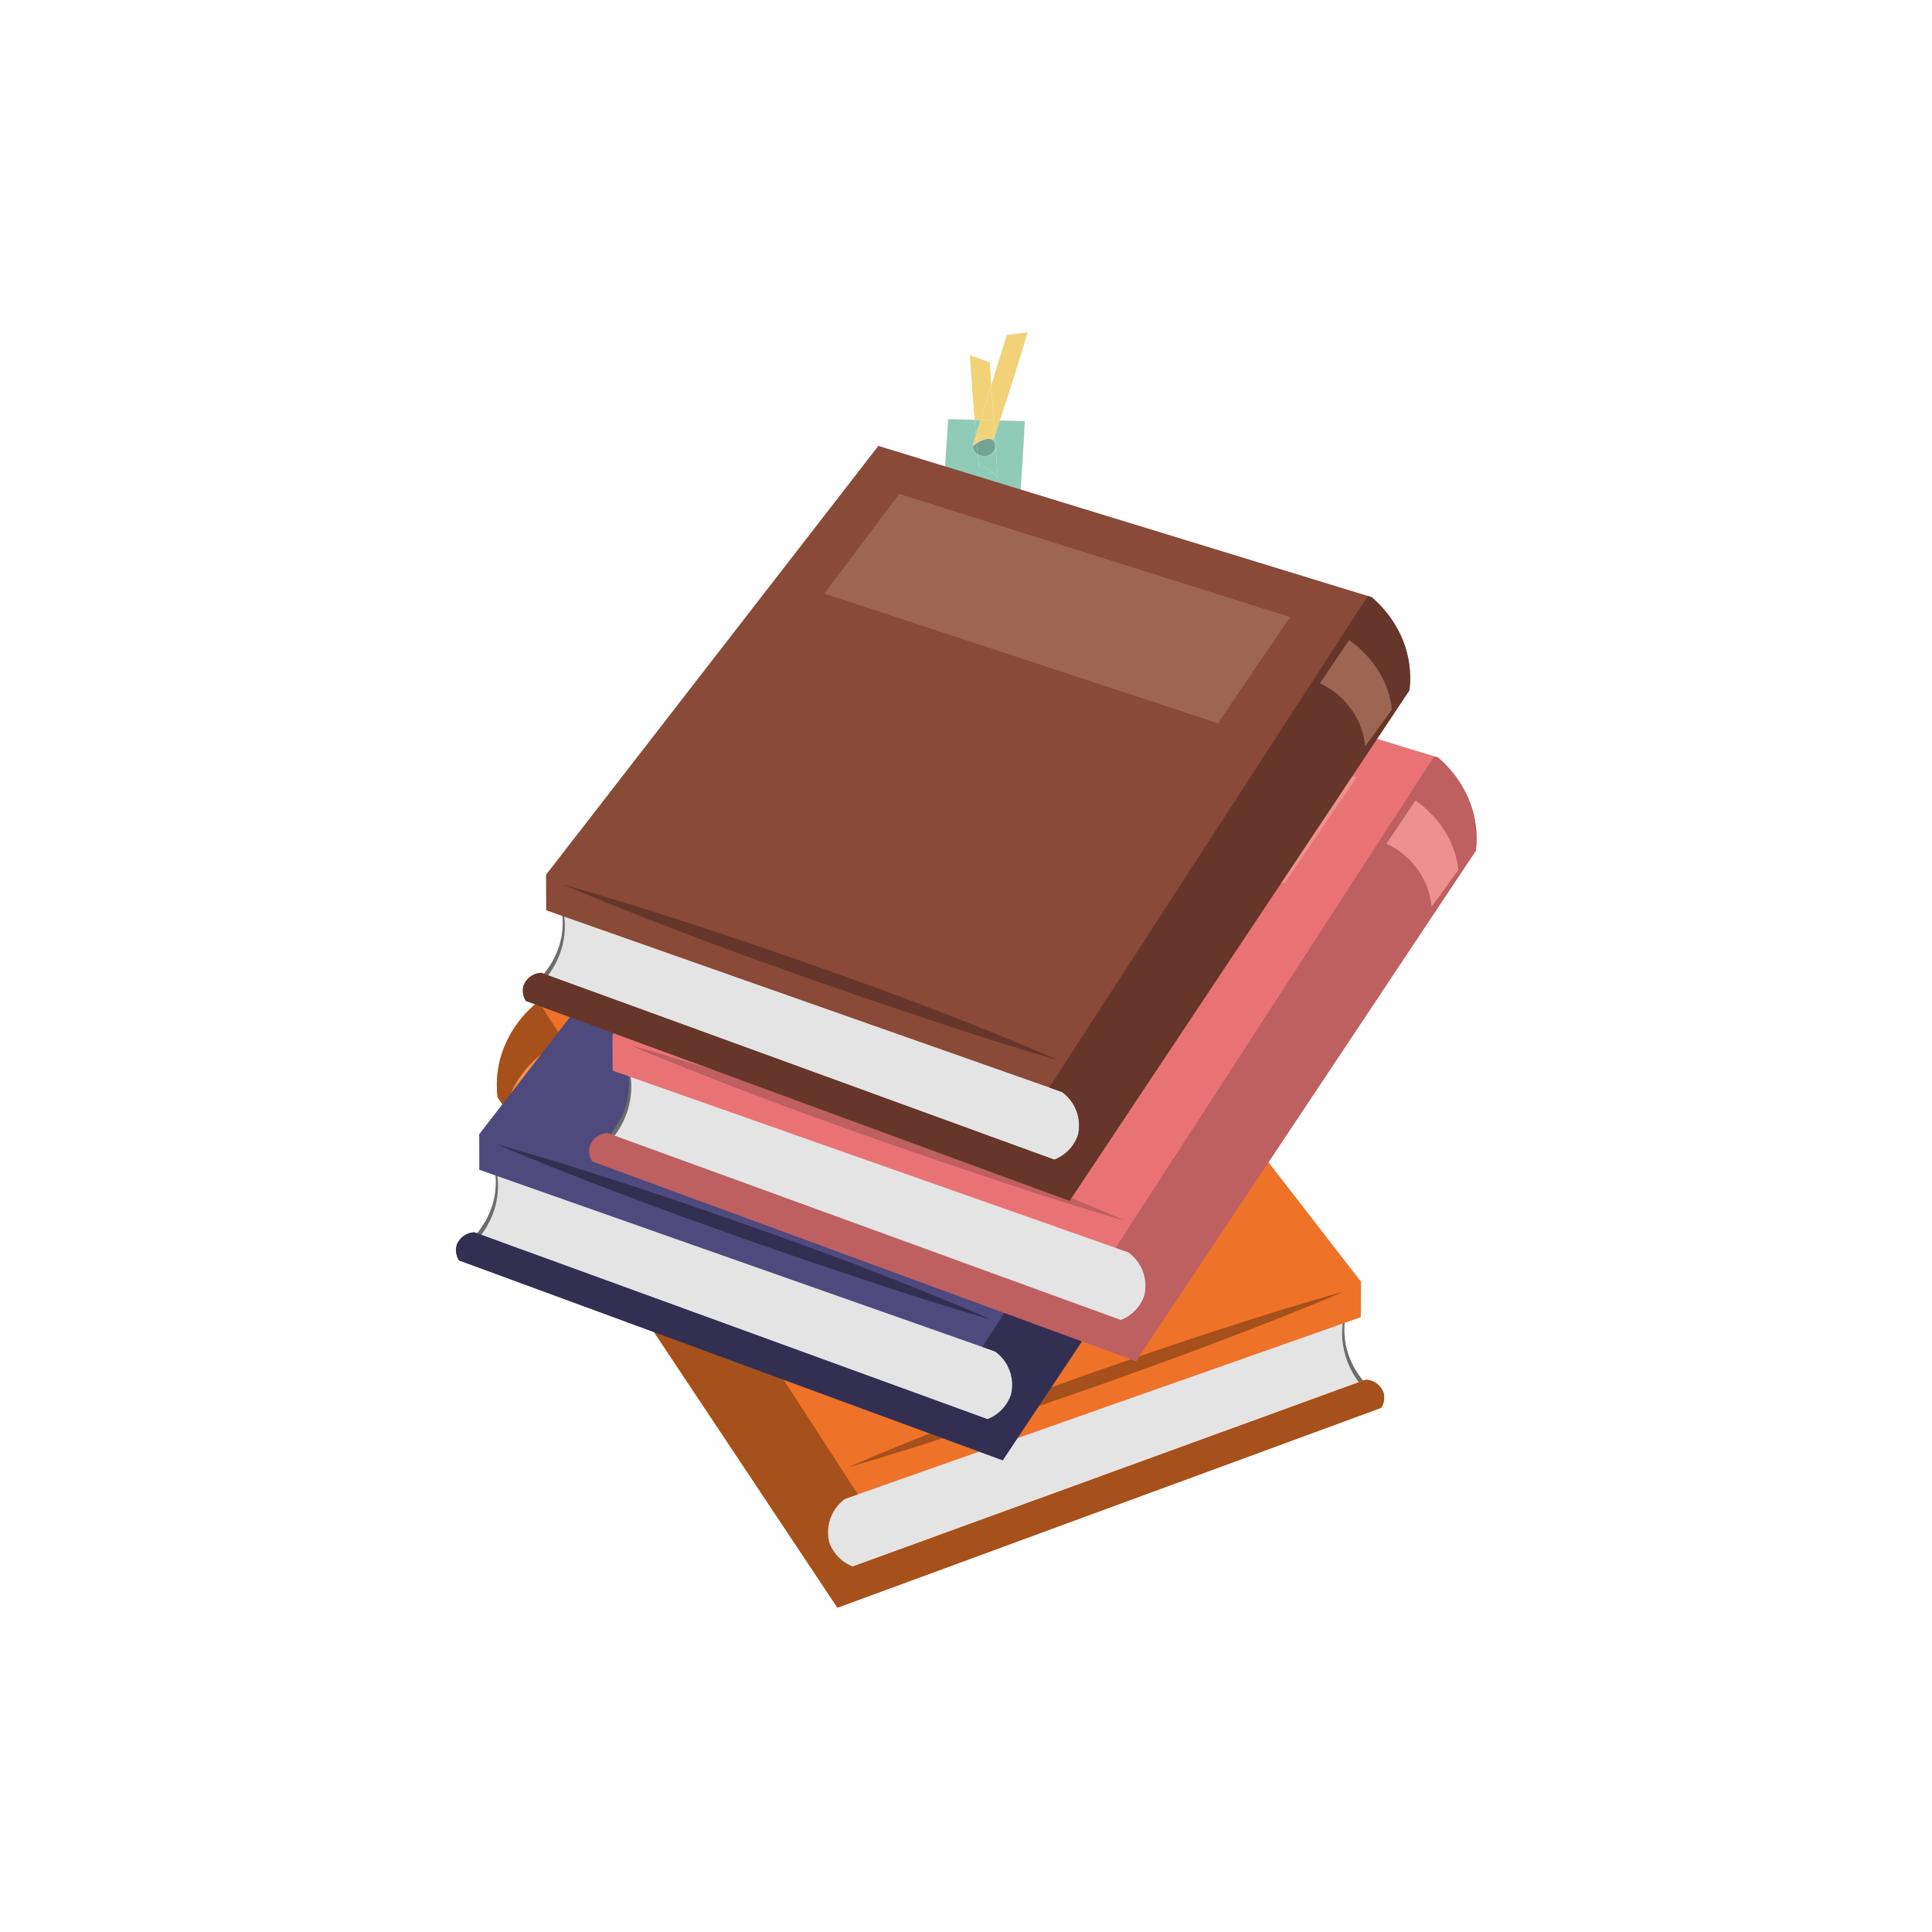
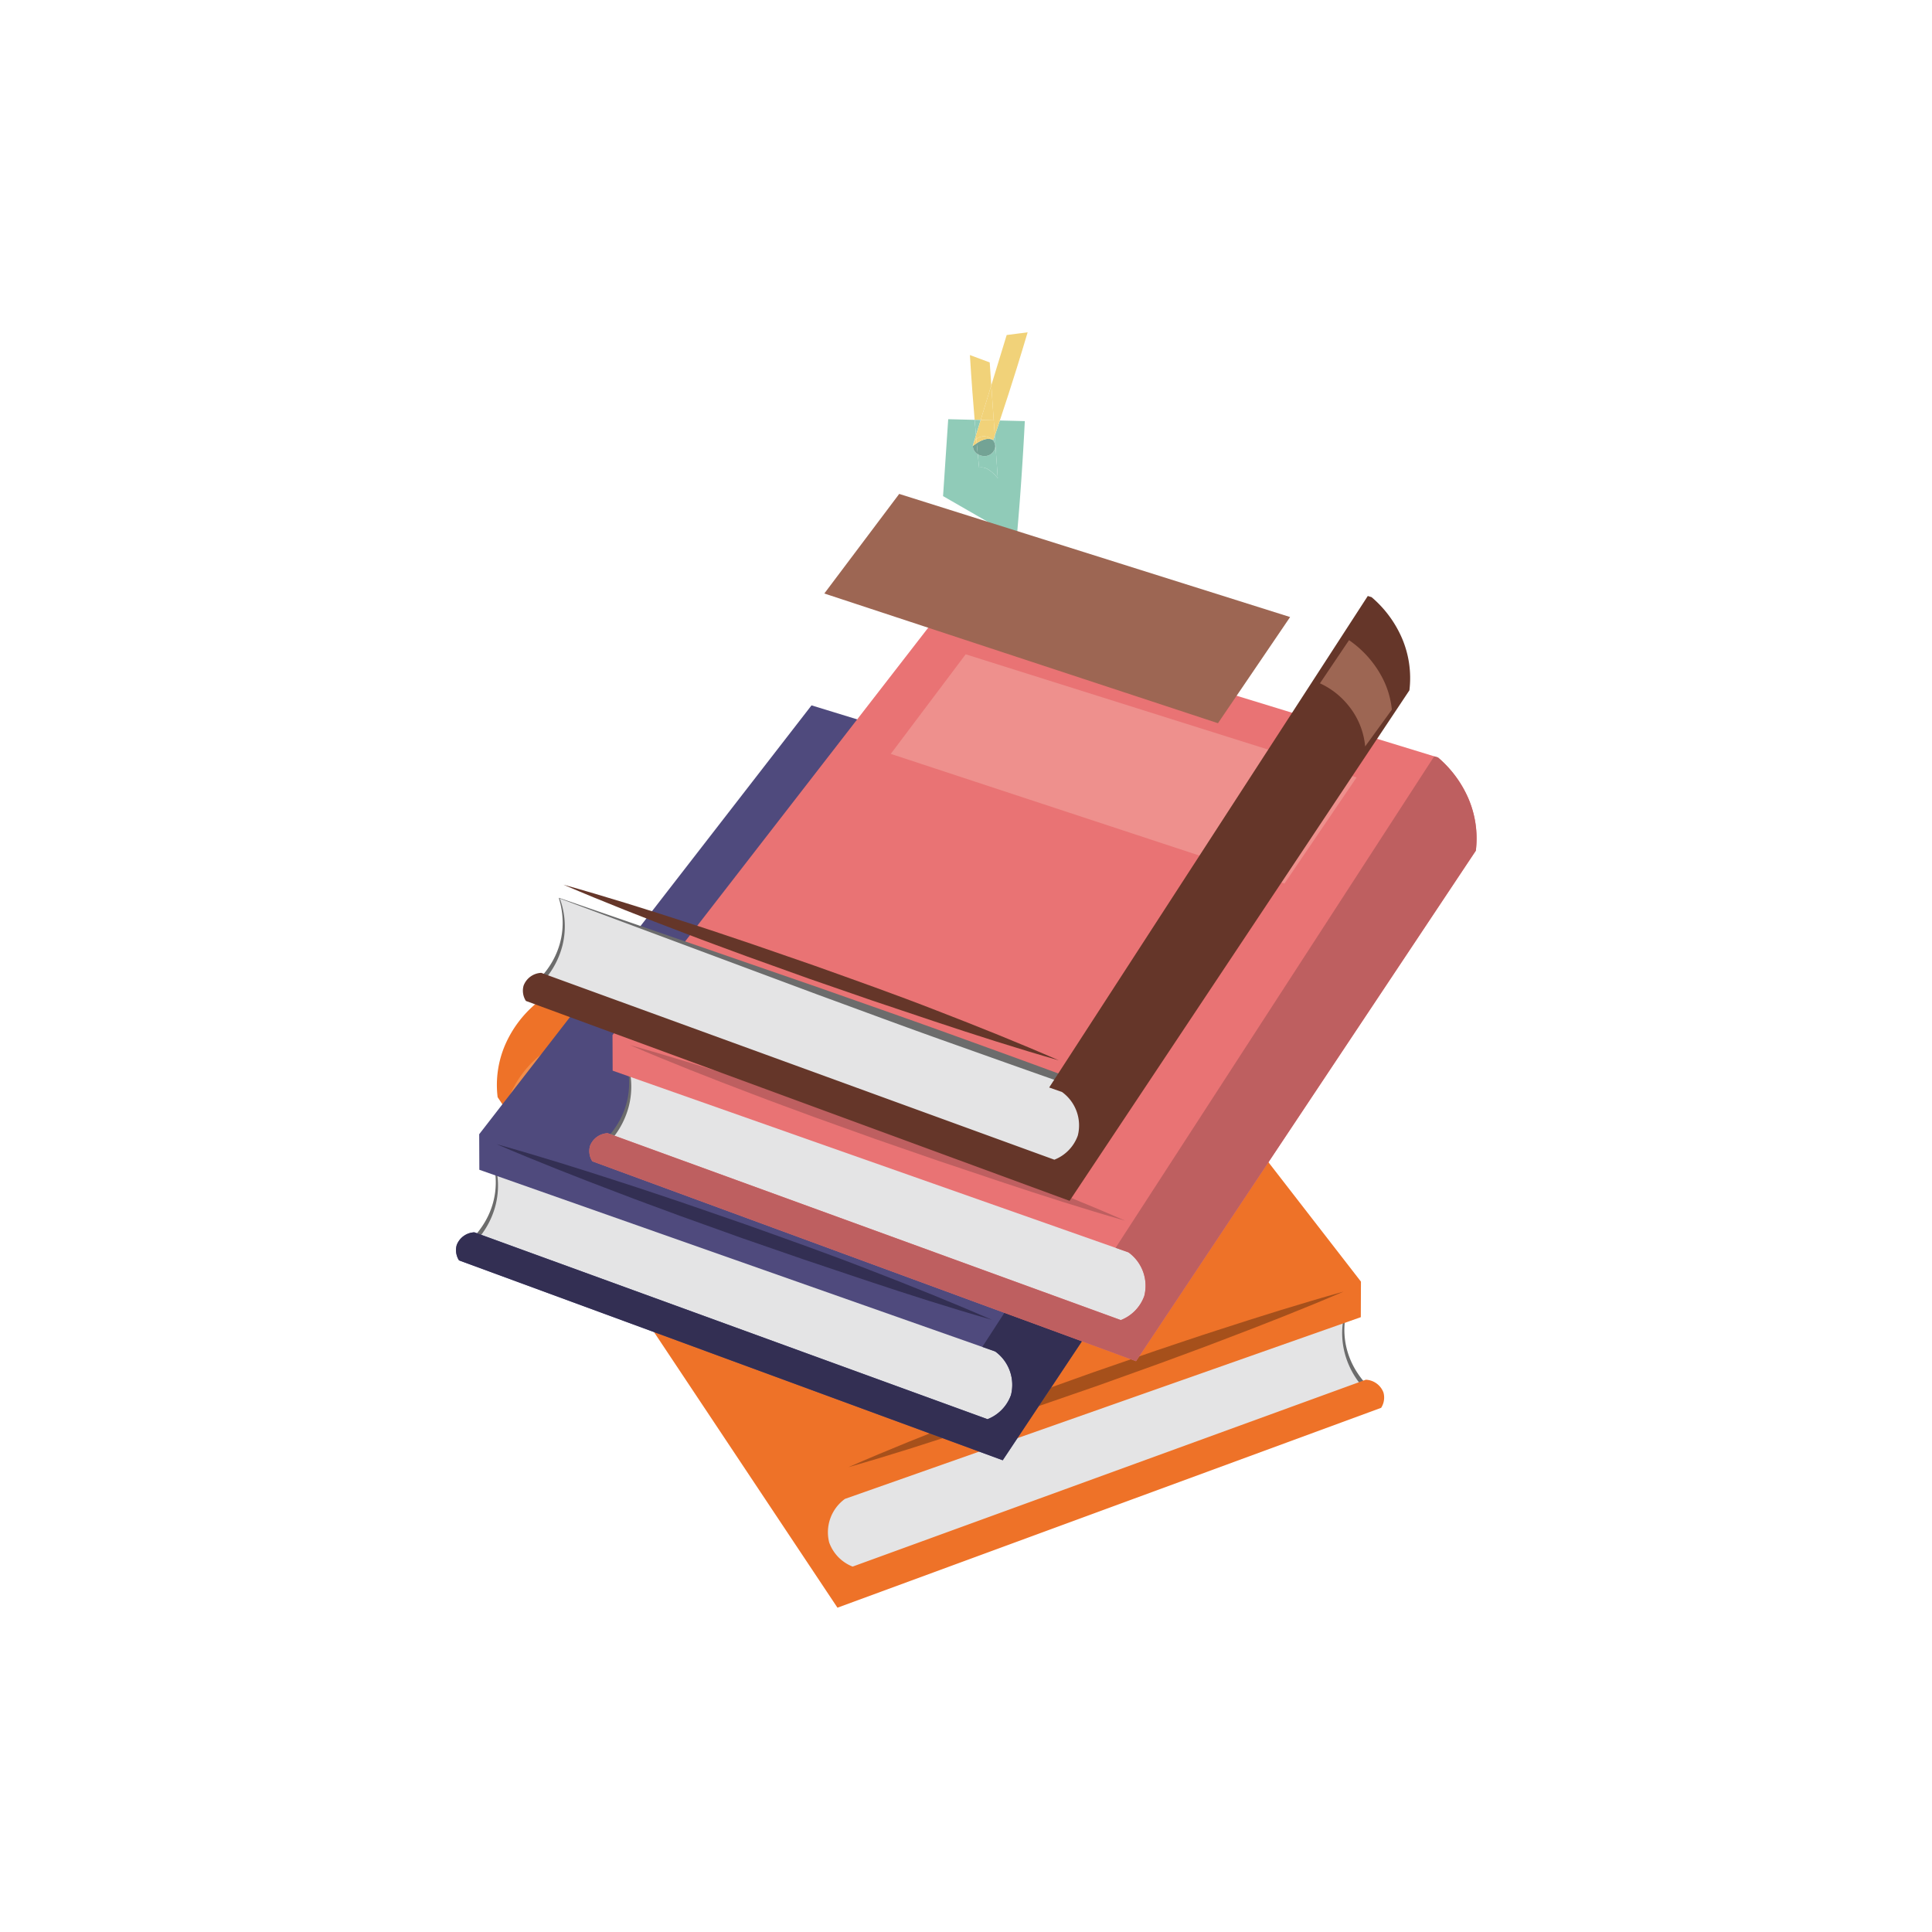
<svg xmlns="http://www.w3.org/2000/svg" width="250" height="250" viewBox="0 0 250 250">
  <defs>
    <clipPath id="clip-path">
      <rect id="Rectangle_5258" data-name="Rectangle 5258" width="250" height="250" transform="translate(-1940 -20050)" fill="#fff" stroke="#707070" stroke-width="1" />
    </clipPath>
  </defs>
  <g id="Mask_Group_308" data-name="Mask Group 308" transform="translate(1940 20050)" clip-path="url(#clip-path)">
    <g id="Group_8850" data-name="Group 8850" transform="translate(-1901.659 -20227.016)">
      <g id="Group_8836" data-name="Group 8836" transform="translate(25.953 287.367)">
        <g id="Group_8835" data-name="Group 8835">
          <g id="Group_8834" data-name="Group 8834" transform="translate(41.189 58.476)">
            <g id="Group_8833" data-name="Group 8833">
              <path id="Path_26648" data-name="Path 26648" d="M146.364,373.541a10.439,10.439,0,0,0-.452,5.058,10.727,10.727,0,0,0,3.513,6.255l-67.918,24.9a8.806,8.806,0,0,1-3.21-4.166,9.475,9.475,0,0,1,1.071-7.989Z" transform="translate(-77.44 -373.503)" fill="#e4e4e5" />
              <path id="Path_26649" data-name="Path 26649" d="M146.318,373.495a1.115,1.115,0,0,1-.043.239l-.053.188-.1.375c-.06.251-.108.5-.149.757a11.318,11.318,0,0,0-.136,1.532,9.958,9.958,0,0,0,.417,3.02,10.327,10.327,0,0,0,1.289,2.743,10.782,10.782,0,0,0,2,2.269l.385.33-.481.185c-5.624,2.172-11.277,4.266-16.925,6.373s-11.321,4.147-17.014,6.131l-8.535,2.99-8.511,3.055q-8.493,3.106-16.937,6.342l-.139.053-.129-.089a9.326,9.326,0,0,1-2.467-2.508,8.7,8.7,0,0,1-1.311-3.288,9.381,9.381,0,0,1,.106-3.546,10.845,10.845,0,0,1,1.329-3.294l.075-.121.148-.055c5.592-2.082,11.219-4.1,16.85-6.15s11.278-4,16.913-5.988Zm-.075.075-33.576,12.516c-5.531,2.021-11.054,4.066-16.585,6.043s-11.073,3.953-16.648,5.881l.221-.175a9.3,9.3,0,0,0-1.453,6.24,8.018,8.018,0,0,0,1.14,3.047,8.692,8.692,0,0,0,2.25,2.389l-.268-.035q8.532-3,17.022-6.109l8.468-3.171,8.445-3.236q8.439-3.25,16.944-6.321c5.671-2.044,11.338-4.1,17.033-6.079l-.1.516a10.845,10.845,0,0,1-3.269-5.365,10.278,10.278,0,0,1-.3-3.137,10.129,10.129,0,0,1,.214-1.557c.057-.256.121-.51.2-.76l.117-.374.064-.184A.646.646,0,0,1,146.243,373.57Z" transform="translate(-77.357 -373.495)" fill="#6c6c6c" />
            </g>
          </g>
          <path id="Path_26650" data-name="Path 26650" d="M95.932,302.168,32.109,321.736a14.555,14.555,0,0,0-3.894,5.222,13.1,13.1,0,0,0-1,6.832l43.974,66.061,70.351-25.862a2.452,2.452,0,0,0,.3-1.985,2.553,2.553,0,0,0-2.287-1.651l-66.4,24.18a5.248,5.248,0,0,1-3.035-3.124,5.336,5.336,0,0,1,2.041-5.636l66.751-23.514q.009-2.3.018-4.6Z" transform="translate(-27.116 -302.168)" fill="#ee7228" />
-           <path id="Path_26651" data-name="Path 26651" d="M70.124,395.676a5.248,5.248,0,0,0,3.035,3.124l66.4-24.18a2.554,2.554,0,0,1,2.287,1.651,2.452,2.452,0,0,1-.3,1.985L71.188,404.119,27.214,338.058a13.1,13.1,0,0,1,1-6.832A14.555,14.555,0,0,1,32.109,326l.491-.151,41.229,63.6-1.665.586A5.335,5.335,0,0,0,70.124,395.676Z" transform="translate(-27.116 -306.435)" fill="#a6501b" />
          <path id="Path_26652" data-name="Path 26652" d="M146.68,371.425c-5.222,2.24-10.5,4.309-15.8,6.318-2.645,1.021-5.311,1.98-7.967,2.968l-8,2.872-8.034,2.779-8.06,2.705c-5.377,1.793-10.777,3.525-16.239,5.088,5.2-2.277,10.47-4.383,15.759-6.428,5.281-2.068,10.627-3.953,15.965-5.863l8.037-2.778c2.69-.9,5.369-1.819,8.07-2.682C135.8,374.649,141.21,372.952,146.68,371.425Z" transform="translate(-37.109 -314.646)" fill="#a6501b" />
        </g>
        <path id="Path_26653" data-name="Path 26653" d="M46.065,325.681l50.583-15.933q4.845,6.443,9.691,12.886L55.4,339.418Q50.733,332.55,46.065,325.681Z" transform="translate(-30.53 -303.534)" fill="#f38e4b" />
        <path id="Path_26654" data-name="Path 26654" d="M37.548,338.914a10.074,10.074,0,0,0-3.655,2.84,9.754,9.754,0,0,0-2.2,5.328l-3.456-4.765a11.37,11.37,0,0,1,1.281-4.217,13.458,13.458,0,0,1,4.262-4.771Q35.666,336.122,37.548,338.914Z" transform="translate(-27.319 -307.782)" fill="#f38e4b" />
      </g>
      <g id="Group_8840" data-name="Group 8840" transform="translate(20.659 268.292)">
        <g id="Group_8839" data-name="Group 8839">
          <g id="Group_8838" data-name="Group 8838" transform="translate(1.065 58.476)">
            <g id="Group_8837" data-name="Group 8837">
              <path id="Path_26655" data-name="Path 26655" d="M25.733,350.274a10.44,10.44,0,0,1,.452,5.058,10.731,10.731,0,0,1-3.512,6.256l67.917,24.9a8.808,8.808,0,0,0,3.211-4.166,9.479,9.479,0,0,0-1.072-7.99Z" transform="translate(-22.087 -350.236)" fill="#e4e4e5" />
              <path id="Path_26656" data-name="Path 26656" d="M25.642,350.3a.722.722,0,0,1,.081.13l.063.184.117.373c.075.25.139.5.2.76a10.141,10.141,0,0,1,.214,1.558,10.283,10.283,0,0,1-.3,3.137,10.846,10.846,0,0,1-3.269,5.364l-.1-.515c5.695,1.979,11.362,4.034,17.033,6.079s11.319,4.154,16.945,6.32l8.444,3.236,8.468,3.171q8.488,3.119,17.022,6.109l-.268.036a8.707,8.707,0,0,0,2.25-2.39,8.01,8.01,0,0,0,1.14-3.047,9.3,9.3,0,0,0-1.453-6.24l.221.175c-5.574-1.927-11.112-3.919-16.648-5.881s-11.054-4.022-16.585-6.043Zm-.075-.075,33.42,11.545c5.635,1.989,11.278,3.954,16.913,5.987,5.631,2.049,11.259,4.067,16.85,6.15l.148.055.075.121a10.819,10.819,0,0,1,1.329,3.293,9.369,9.369,0,0,1,.106,3.547,8.705,8.705,0,0,1-1.311,3.288,9.307,9.307,0,0,1-2.466,2.507l-.13.089-.139-.053q-8.447-3.231-16.937-6.343l-8.511-3.055-8.535-2.989q-8.539-2.977-17.014-6.132c-5.649-2.105-11.3-4.2-16.925-6.372l-.481-.186.385-.33a10.8,10.8,0,0,0,1.995-2.268,10.345,10.345,0,0,0,1.289-2.744,9.933,9.933,0,0,0,.417-3.02,11.306,11.306,0,0,0-.136-1.531c-.04-.254-.089-.507-.149-.758l-.1-.375-.053-.187A1.161,1.161,0,0,1,25.568,350.228Z" transform="translate(-21.958 -350.228)" fill="#6c6c6c" />
            </g>
          </g>
          <path id="Path_26657" data-name="Path 26657" d="M66.669,278.9l63.822,19.568a14.543,14.543,0,0,1,3.894,5.223,13.09,13.09,0,0,1,1,6.832L91.412,376.585,21.061,350.722a2.451,2.451,0,0,1-.3-1.985,2.554,2.554,0,0,1,2.287-1.65l66.4,24.18a5.247,5.247,0,0,0,3.035-3.125,5.335,5.335,0,0,0-2.041-5.636L23.685,338.992q-.009-2.3-.018-4.6Z" transform="translate(-20.659 -278.901)" fill="#4f4a7d" />
          <path id="Path_26658" data-name="Path 26658" d="M92.476,372.409a5.247,5.247,0,0,1-3.035,3.125l-66.4-24.18A2.554,2.554,0,0,0,20.758,353a2.451,2.451,0,0,0,.3,1.985l70.351,25.862,43.974-66.061a13.09,13.09,0,0,0-1-6.832,14.543,14.543,0,0,0-3.894-5.223l-.491-.15-41.229,63.6,1.664.586A5.335,5.335,0,0,1,92.476,372.409Z" transform="translate(-20.659 -283.168)" fill="#332f53" />
          <path id="Path_26659" data-name="Path 26659" d="M27.067,348.158c5.222,2.24,10.5,4.309,15.8,6.318,2.645,1.021,5.311,1.98,7.967,2.969l8,2.871,8.034,2.779,8.06,2.706c5.377,1.793,10.777,3.525,16.239,5.087-5.2-2.276-10.47-4.382-15.759-6.427-5.281-2.068-10.627-3.954-15.964-5.863l-8.038-2.778c-2.689-.9-5.369-1.819-8.07-2.682C37.949,351.382,32.537,349.685,27.067,348.158Z" transform="translate(-21.813 -291.379)" fill="#332f53" />
        </g>
        <path id="Path_26660" data-name="Path 26660" d="M146.478,315.148a10.069,10.069,0,0,1,3.656,2.84,9.76,9.76,0,0,1,2.2,5.327l3.456-4.764a11.359,11.359,0,0,0-1.282-4.217,13.45,13.45,0,0,0-4.261-4.771Z" transform="translate(-43.327 -284.425)" fill="#6a6593" />
-         <path id="Path_26661" data-name="Path 26661" d="M128.523,302.414,77.94,286.481l-9.691,12.887,50.939,16.783Z" transform="translate(-29.233 -280.267)" fill="#6a6593" />
      </g>
      <g id="Group_8844" data-name="Group 8844" transform="translate(37.909 255.468)">
        <g id="Group_8843" data-name="Group 8843" transform="translate(0 0)">
          <g id="Group_8842" data-name="Group 8842" transform="translate(1.066 58.476)">
            <g id="Group_8841" data-name="Group 8841">
              <path id="Path_26662" data-name="Path 26662" d="M46.775,334.632a10.441,10.441,0,0,1,.452,5.058,10.73,10.73,0,0,1-3.513,6.256l67.918,24.9a8.8,8.8,0,0,0,3.21-4.166,9.48,9.48,0,0,0-1.071-7.99Z" transform="translate(-43.129 -334.594)" fill="#e4e4e5" />
              <path id="Path_26663" data-name="Path 26663" d="M46.684,334.661a.693.693,0,0,1,.08.13l.064.184.117.374c.075.25.139.5.194.76a10.043,10.043,0,0,1,.215,1.558,10.283,10.283,0,0,1-.3,3.137,10.84,10.84,0,0,1-3.269,5.364l-.1-.515c5.7,1.979,11.362,4.034,17.034,6.079s11.318,4.154,16.944,6.32l8.445,3.236,8.468,3.171q8.488,3.119,17.022,6.109l-.268.036a8.707,8.707,0,0,0,2.25-2.39,7.994,7.994,0,0,0,1.139-3.047,9.3,9.3,0,0,0-1.453-6.24l.222.175c-5.574-1.927-11.112-3.919-16.648-5.881s-11.053-4.023-16.584-6.044Zm-.075-.075,33.42,11.545c5.635,1.989,11.278,3.954,16.913,5.987,5.63,2.049,11.258,4.067,16.85,6.15l.148.055.075.12a10.84,10.84,0,0,1,1.329,3.293,9.4,9.4,0,0,1,.106,3.547,8.718,8.718,0,0,1-1.311,3.288,9.323,9.323,0,0,1-2.467,2.507l-.129.089-.14-.054q-8.446-3.229-16.936-6.342l-8.512-3.055-8.534-2.989q-8.539-2.977-17.014-6.132c-5.649-2.106-11.3-4.2-16.926-6.372l-.48-.186.384-.33a10.781,10.781,0,0,0,2-2.269,10.329,10.329,0,0,0,1.289-2.743,9.958,9.958,0,0,0,.417-3.02,11.307,11.307,0,0,0-.136-1.531c-.041-.254-.089-.507-.149-.758l-.1-.375-.053-.187A1.176,1.176,0,0,1,46.609,334.586Z" transform="translate(-43 -334.586)" fill="#6c6c6c" />
            </g>
          </g>
          <path id="Path_26664" data-name="Path 26664" d="M87.71,263.259l63.823,19.568a14.563,14.563,0,0,1,3.894,5.223,13.1,13.1,0,0,1,1,6.832l-43.974,66.061L42.1,335.08a2.444,2.444,0,0,1-.3-1.985,2.552,2.552,0,0,1,2.287-1.65l66.4,24.179a5.245,5.245,0,0,0,3.035-3.124,5.336,5.336,0,0,0-2.041-5.636L44.727,323.35q-.009-2.3-.018-4.6Z" transform="translate(-41.7 -263.259)" fill="#e97374" />
          <path id="Path_26665" data-name="Path 26665" d="M113.518,356.767a5.245,5.245,0,0,1-3.035,3.124l-66.4-24.179a2.551,2.551,0,0,0-2.287,1.65,2.444,2.444,0,0,0,.3,1.985l70.351,25.862,43.974-66.061a13.1,13.1,0,0,0-1-6.832,14.562,14.562,0,0,0-3.894-5.223l-.491-.15q-20.616,31.8-41.229,63.6l1.665.586A5.336,5.336,0,0,1,113.518,356.767Z" transform="translate(-41.7 -267.526)" fill="#be5f60" />
          <path id="Path_26666" data-name="Path 26666" d="M48.109,332.516c5.222,2.24,10.5,4.309,15.8,6.318,2.644,1.021,5.311,1.98,7.966,2.968l8,2.872,8.034,2.779,8.06,2.705c5.377,1.794,10.777,3.526,16.239,5.088-5.2-2.276-10.47-4.382-15.759-6.427-5.281-2.068-10.627-3.954-15.965-5.863l-8.037-2.778c-2.69-.9-5.369-1.819-8.07-2.682C58.99,335.74,53.579,334.043,48.109,332.516Z" transform="translate(-42.855 -275.737)" fill="#be5f60" />
        </g>
-         <path id="Path_26667" data-name="Path 26667" d="M167.52,299.506a10.082,10.082,0,0,1,3.656,2.84,9.749,9.749,0,0,1,2.195,5.327l3.456-4.764a11.391,11.391,0,0,0-1.282-4.217,13.458,13.458,0,0,0-4.261-4.771Z" transform="translate(-64.369 -268.783)" fill="#ee908d" />
        <path id="Path_26668" data-name="Path 26668" d="M149.565,286.772,98.982,270.839l-9.691,12.886,50.939,16.784Z" transform="translate(-50.274 -264.625)" fill="#ee908d" />
      </g>
      <g id="Group_8845" data-name="Group 8845" transform="translate(83.691 220.016)">
        <path id="Path_26669" data-name="Path 26669" d="M104.548,227.522q-.1-1.481-.206-2.961l-2.562-.954q.141,2.351.327,4.836c.089,1.2.185,2.379.285,3.549l.781.02Q103.861,229.765,104.548,227.522Z" transform="translate(-98.306 -220.663)" fill="#f1d279" />
        <path id="Path_26670" data-name="Path 26670" d="M104.624,241.381a4.642,4.642,0,0,0-1.226-1.14,1.624,1.624,0,0,0-1.192-.245c-.058-.571-.115-1.151-.171-1.731a1.249,1.249,0,0,1-.63-1.073l-.028.021.037-.121a1.139,1.139,0,0,1,.133-.434l.257-.842q-.09-.992-.175-2l-3.42-.086-.667,9.954,9.526,5.478c.14-1.592.275-3.194.4-4.816q.4-5.309.653-10.368l-3.229-.08q-.327.981-.654,1.942Z" transform="translate(-97.543 -222.487)" fill="#90cbb8" />
        <path id="Path_26671" data-name="Path 26671" d="M104.871,236.811a1.2,1.2,0,0,1,.412.94,1.369,1.369,0,0,1-1.5,1.209,1.589,1.589,0,0,1-.76-.231c.057.58.113,1.159.171,1.731a1.624,1.624,0,0,1,1.192.245,4.642,4.642,0,0,1,1.226,1.14l-.386-5.542c-.065.189-.129.382-.193.57A1.27,1.27,0,0,0,104.871,236.811Z" transform="translate(-98.53 -222.95)" fill="#90cbb8" />
        <path id="Path_26672" data-name="Path 26672" d="M103.308,233.854l-.781-.02q.085,1.008.175,2Q103.005,234.845,103.308,233.854Z" transform="translate(-98.441 -222.506)" fill="#90cbb8" />
        <path id="Path_26673" data-name="Path 26673" d="M102.253,237.875a1.249,1.249,0,0,0,.63,1.073q-.069-.71-.136-1.427C102.563,237.641,102.394,237.763,102.253,237.875Z" transform="translate(-98.392 -223.17)" fill="#73a395" />
        <path id="Path_26674" data-name="Path 26674" d="M102.264,237.736l.133-.434A1.139,1.139,0,0,0,102.264,237.736Z" transform="translate(-98.394 -223.13)" fill="#73a395" />
        <path id="Path_26675" data-name="Path 26675" d="M105.252,237.848a1.2,1.2,0,0,0-.412-.94,1.723,1.723,0,0,0-1.056.032,3.792,3.792,0,0,0-.93.458q.068.717.136,1.427a1.589,1.589,0,0,0,.76.231A1.369,1.369,0,0,0,105.252,237.848Z" transform="translate(-98.5 -223.047)" fill="#73a395" />
        <path id="Path_26676" data-name="Path 26676" d="M105.472,231.407l.791.02q1.1-3.288,2.187-6.772.74-2.38,1.408-4.639l-2.71.352-1.992,6.507Q105.315,229.14,105.472,231.407Z" transform="translate(-98.915 -220.016)" fill="#f1d279" />
        <path id="Path_26677" data-name="Path 26677" d="M105.17,232.914q-.159-2.266-.316-4.532-.686,2.244-1.374,4.489Z" transform="translate(-98.613 -221.523)" fill="#f1d279" />
        <path id="Path_26678" data-name="Path 26678" d="M105.679,235.872q.327-.963.654-1.942l-.791-.02Q105.61,234.89,105.679,235.872Z" transform="translate(-98.984 -222.519)" fill="#f1d279" />
        <path id="Path_26679" data-name="Path 26679" d="M102.728,236.755c-.015-.161-.03-.319-.044-.48l-.257.842A1.273,1.273,0,0,1,102.728,236.755Z" transform="translate(-98.423 -222.945)" fill="#f1d279" />
        <path id="Path_26680" data-name="Path 26680" d="M102.256,237.831l-.037.121.028-.021c0-.011,0-.02,0-.031S102.253,237.854,102.256,237.831Z" transform="translate(-98.385 -223.226)" fill="#f1d279" />
        <path id="Path_26681" data-name="Path 26681" d="M102.74,235.84c.015.162.03.32.044.48a1.58,1.58,0,0,1,2.036.051,1.271,1.271,0,0,1,.161.061c.065-.188.129-.381.193-.57q-.069-.981-.137-1.962l-1.69-.043Q103.043,234.849,102.74,235.84Z" transform="translate(-98.479 -222.51)" fill="#f1d279" />
        <path id="Path_26682" data-name="Path 26682" d="M102.7,236.861a1.273,1.273,0,0,0-.3.362l-.133.434c0,.023-.01.045-.011.069s0,.02,0,.031c.141-.112.31-.234.494-.354Q102.722,237.132,102.7,236.861Z" transform="translate(-98.391 -223.051)" fill="#f1d279" />
        <path id="Path_26683" data-name="Path 26683" d="M103.774,236.868a1.723,1.723,0,0,1,1.056-.032,1.58,1.58,0,0,0-2.036-.051q.026.271.05.541A3.792,3.792,0,0,1,103.774,236.868Z" transform="translate(-98.489 -222.975)" fill="#f1d279" />
      </g>
      <g id="Group_8849" data-name="Group 8849" transform="translate(29.308 234.715)">
        <g id="Group_8848" data-name="Group 8848">
          <g id="Group_8847" data-name="Group 8847" transform="translate(1.066 58.475)">
            <g id="Group_8846" data-name="Group 8846">
              <path id="Path_26684" data-name="Path 26684" d="M36.284,309.318a10.439,10.439,0,0,1,.452,5.058,10.727,10.727,0,0,1-3.513,6.255l67.918,24.9a8.8,8.8,0,0,0,3.21-4.166,9.477,9.477,0,0,0-1.071-7.989Z" transform="translate(-32.638 -309.279)" fill="#e4e4e5" />
              <path id="Path_26685" data-name="Path 26685" d="M36.193,309.347a.642.642,0,0,1,.08.13l.064.184.117.374c.075.25.139.5.194.759a10.042,10.042,0,0,1,.215,1.558,10.306,10.306,0,0,1-.3,3.137,10.846,10.846,0,0,1-3.27,5.365l-.1-.516c5.7,1.979,11.362,4.034,17.034,6.079s11.318,4.154,16.944,6.32l8.445,3.237,8.468,3.171q8.488,3.119,17.022,6.109l-.268.035a8.692,8.692,0,0,0,2.25-2.389,8,8,0,0,0,1.139-3.047,9.3,9.3,0,0,0-1.453-6.24l.222.175c-5.574-1.927-11.112-3.919-16.648-5.881S75.3,323.885,69.77,321.864Zm-.075-.076,33.42,11.545c5.635,1.99,11.278,3.954,16.913,5.988s11.258,4.067,16.85,6.15l.148.055.075.121a10.844,10.844,0,0,1,1.329,3.294,9.4,9.4,0,0,1,.106,3.546,8.708,8.708,0,0,1-1.311,3.288,9.31,9.31,0,0,1-2.467,2.507l-.129.089-.14-.053q-8.446-3.229-16.936-6.343L75.464,336.4l-8.534-2.99q-8.539-2.976-17.014-6.131c-5.649-2.106-11.3-4.2-16.926-6.373l-.48-.185.385-.33a10.781,10.781,0,0,0,2-2.269,10.341,10.341,0,0,0,1.289-2.743,9.965,9.965,0,0,0,.417-3.02,11.319,11.319,0,0,0-.136-1.532c-.041-.253-.089-.507-.149-.757l-.1-.375-.053-.188A1.165,1.165,0,0,1,36.118,309.271Z" transform="translate(-32.509 -309.271)" fill="#6c6c6c" />
            </g>
          </g>
-           <path id="Path_26686" data-name="Path 26686" d="M77.219,237.945l63.823,19.568a14.565,14.565,0,0,1,3.894,5.222,13.1,13.1,0,0,1,1,6.832l-43.974,66.061L31.612,309.766a2.443,2.443,0,0,1-.3-1.984A2.553,2.553,0,0,1,33.6,306.13l66.4,24.18a5.247,5.247,0,0,0,3.035-3.125,5.335,5.335,0,0,0-2.041-5.635L34.236,298.035q-.009-2.3-.018-4.6Z" transform="translate(-31.209 -237.945)" fill="#894a38" />
          <path id="Path_26687" data-name="Path 26687" d="M103.027,331.453a5.248,5.248,0,0,1-3.035,3.125L33.6,310.4a2.553,2.553,0,0,0-2.287,1.651,2.443,2.443,0,0,0,.3,1.984L101.963,339.9l43.974-66.061a13.1,13.1,0,0,0-1-6.832,14.565,14.565,0,0,0-3.894-5.222l-.491-.151-41.229,63.6,1.665.587A5.335,5.335,0,0,1,103.027,331.453Z" transform="translate(-31.209 -242.212)" fill="#653629" />
          <path id="Path_26688" data-name="Path 26688" d="M37.618,307.2c5.222,2.24,10.5,4.31,15.8,6.319,2.644,1.021,5.311,1.98,7.966,2.968l8,2.872,8.034,2.779,8.06,2.705c5.377,1.793,10.777,3.525,16.239,5.088-5.2-2.277-10.47-4.383-15.759-6.428-5.281-2.068-10.627-3.953-15.965-5.863l-8.037-2.778c-2.69-.9-5.369-1.82-8.07-2.682C48.5,310.425,43.088,308.728,37.618,307.2Z" transform="translate(-32.364 -250.423)" fill="#653629" />
        </g>
        <path id="Path_26689" data-name="Path 26689" d="M157.029,274.191a10.1,10.1,0,0,1,3.656,2.84,9.751,9.751,0,0,1,2.195,5.328l3.456-4.764a11.394,11.394,0,0,0-1.282-4.218,13.466,13.466,0,0,0-4.261-4.771Z" transform="translate(-53.878 -243.469)" fill="#9d6653" />
        <path id="Path_26690" data-name="Path 26690" d="M139.074,261.457,88.491,245.525,78.8,258.411l50.939,16.784Z" transform="translate(-39.783 -239.311)" fill="#9d6653" />
      </g>
    </g>
  </g>
</svg>